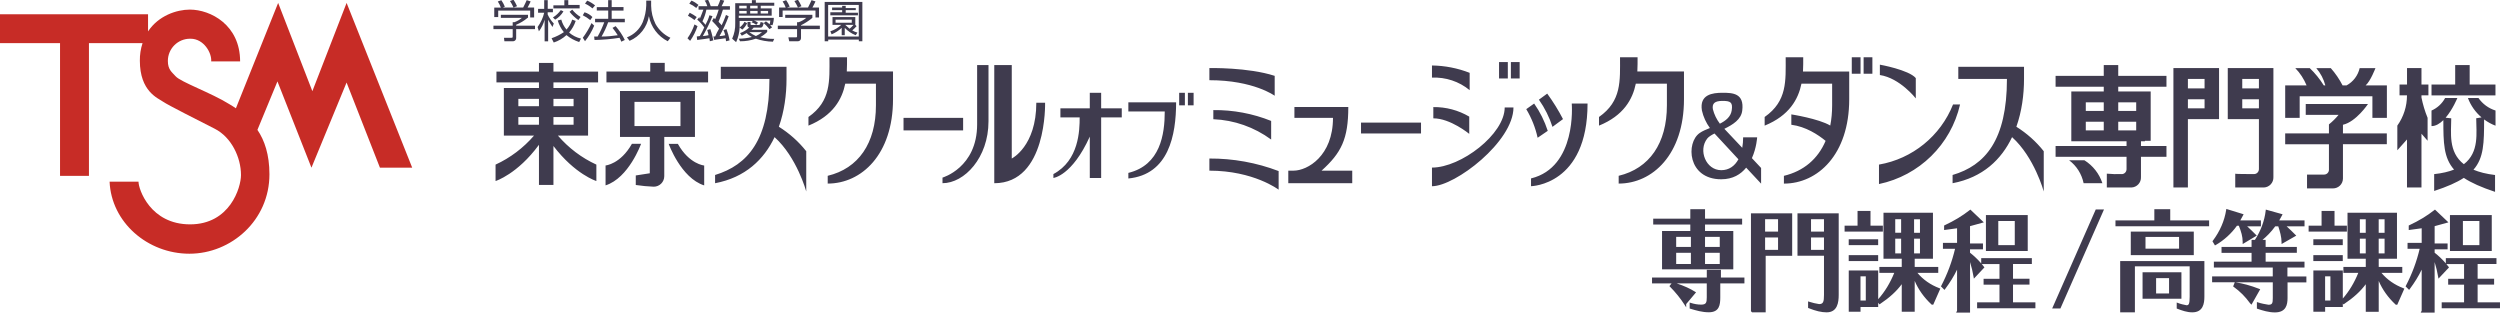
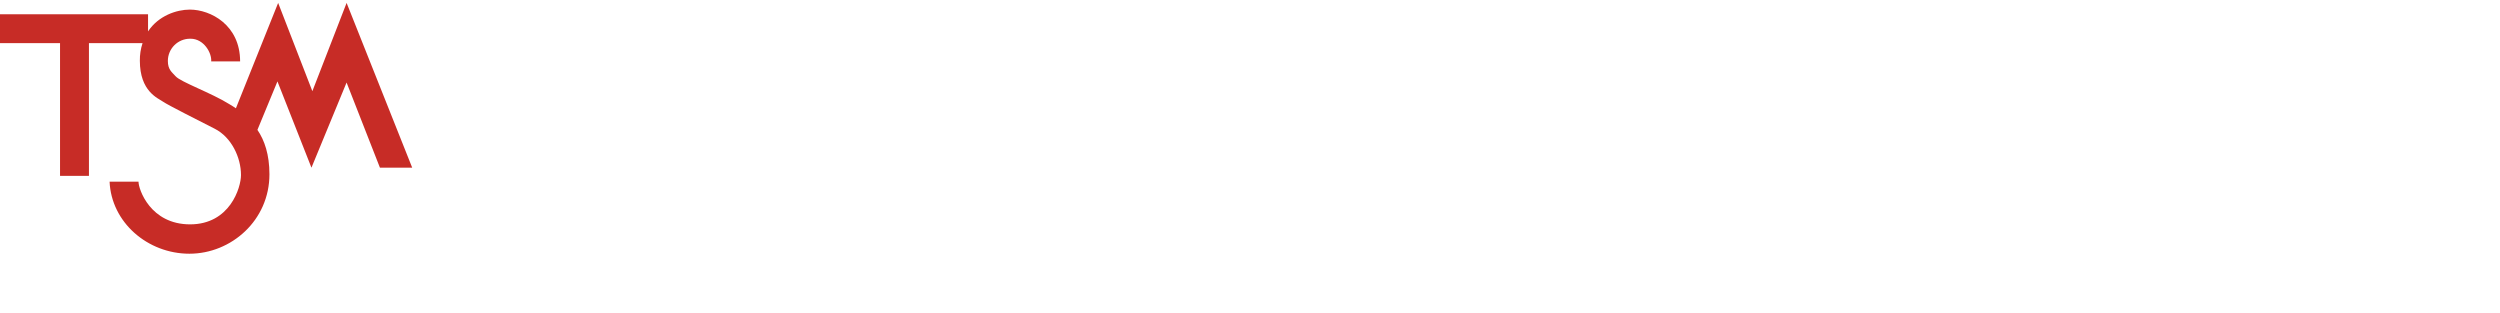
<svg xmlns="http://www.w3.org/2000/svg" version="1.1" viewBox="0 0 849.09 106.18">
-   <path fill="#3f3b4e" d="M179.17,6.07c-1.16.98-2.46,1.76-3.86,2.34v.3h6.4v1.18h-6.4v2.94c.06.58-.36,1.12-.94,1.18h-3.06l-.14-1.18h2.52c.44,0,.44-.14.44-.44v-2.5h-6.54v-1.18h6.54v-1.18h.6c.92-.34,1.78-.82,2.52-1.46h-7.14v-1.04h9.22v1.02h-.16v.02ZM177.69,2.55c.44-.74,1.04-2.2,1.2-2.5l1.34.44c-.3.74-.74,1.46-1.04,2.06h2.22v3.38h-1.34v-2.34h-10.86v2.2h-1.34v-3.22h2.24c-.26-.72-.6-1.42-1.04-2.06l1.2-.44c.48.68.88,1.42,1.2,2.2l-.74.3h6.98l-.02-.02ZM174.41,2.55c-.34-.76-.74-1.5-1.2-2.2l1.2-.44c.46.7.86,1.44,1.2,2.2l-1.2.44ZM187.65,9.18c-.54-.8-1.04-1.64-1.48-2.5v7.36h-1.2v-7.36c-.4,1.44-1.04,2.78-1.94,3.96l-.44-1.46c1.06-1.46,1.82-3.1,2.24-4.86h-2.08v-1.32h2.08V.05h1.2v2.94h1.76v1.18h-1.78v.74c.5,1.14,1.22,2.18,2.08,3.08l-.44,1.16v.02ZM187.35,12.98c1.48-.5,2.88-1.2,4.16-2.06-.96-1.18-1.66-2.52-2.08-3.96l1.2-.3c.34,1.24.94,2.4,1.78,3.38.88-.98,1.54-2.14,1.92-3.38l1.2.44c-.48,1.46-1.24,2.8-2.24,3.96,1.14,1,2.52,1.7,4.02,2.04l-.6,1.18c-1.58-.52-3.04-1.3-4.32-2.36-1.24,1.14-2.72,2-4.32,2.52l-.74-1.46h.02ZM187.79,5.93c1.04-.64,1.96-1.5,2.68-2.5l.9.44c-.7,1.16-1.66,2.12-2.82,2.8l-.74-.74h-.02ZM193.01.05v1.62h3.86v1.18h-8.92v-1.04h3.72V.05h1.34ZM196.43,6.81c-1.12-.78-2.14-1.72-2.98-2.8l.9-.74c.8,1,1.74,1.84,2.84,2.5,0,0-.76,1.04-.76,1.04ZM197.93,12.84c1.16-1.56,2.16-3.24,2.98-5l.9.88c-.78,1.9-1.84,3.68-3.12,5.28l-.74-1.18-.02.02ZM200.45,6.81c-.78-.64-1.62-1.18-2.52-1.62l.6-1.02c1.02.3,1.94.86,2.68,1.62l-.74,1.02h-.02ZM201.21,2.85c-.76-.66-1.62-1.22-2.52-1.62l.74-1.02c.96.4,1.86.96,2.68,1.62l-.9,1.04v-.02ZM209.09,8.88c1.24,1.42,2.3,3,3.12,4.7l-1.2.58c-.16-.46-.36-.9-.6-1.32-2.8.44-5.64.68-8.48.74l-.14-1.18h1.2c.88-1.56,1.62-3.18,2.24-4.84h-3.12v-1.18h4.46v-2.8h-3.88v-1.16h3.86V.05h1.2v2.36h4.02v1.18h-4.02v2.8h4.46v1.18h-5.66c-.6,1.68-1.34,3.3-2.24,4.84,1.84,0,3.68-.16,5.5-.44-.54-.88-1.14-1.7-1.78-2.5l1.04-.58.02-.02ZM221.15.21v1.76c.04,2.14.54,4.24,1.48,6.16,1.16,2.06,2.92,3.7,5.06,4.7l-.9,1.18c-3.34-1.7-5.7-4.84-6.4-8.52-.62,3.72-3.08,6.88-6.56,8.38l-.9-1.18c2.4-.92,4.34-2.78,5.36-5.14.72-1.82,1.14-3.76,1.2-5.72V.21h1.66ZM233.49,13c1.02-1.44,1.82-3.02,2.38-4.7l1.04.58c-.6,1.78-1.44,3.46-2.52,5l-.9-.88ZM235.89,6.81c-.7-.54-1.46-1.02-2.24-1.46l.6-1.02c.84.42,1.64.9,2.38,1.46l-.76,1.02h.02ZM236.49,2.71c-.72-.6-1.52-1.1-2.38-1.48l.74-1.02c.86.36,1.66.86,2.38,1.46l-.74,1.02v.02ZM247.49,5.51c-.86,2.34-1.9,4.6-3.12,6.76.66-.04,1.3-.14,1.94-.3-.14-.6-.34-1.2-.6-1.76l1.04-.3c.46,1.24.82,2.5,1.04,3.8l-1.2.3c0-.44-.14-.74-.14-1.02-.74.14-3.42.44-3.86.58l-.3-1.18h.6c.38-.92.84-1.8,1.34-2.64-.74-.92-1.54-1.8-2.38-2.64l.6-1.02.44.44c.48-1.04.88-2.12,1.2-3.24h-4.18c-.26,1.38-.72,2.72-1.34,3.96.38.36.72.76,1.04,1.18.56-1.02,1.02-2.1,1.34-3.24l1.04.3c-.94,2.32-2.04,4.58-3.28,6.76.66-.04,1.3-.14,1.94-.3-.14-.74-.3-1.18-.44-1.76l1.04-.3c.6,1.62.9,3.38,1.04,3.82l-1.2.3c-.02-.34-.08-.68-.14-1.02-.74.14-2.98.44-4.16.58l-.14-1.18c.14,0,.9-.14,1.04-.14.56-.94,1.06-1.94,1.5-2.94-.68-.98-1.48-1.86-2.38-2.64l.74-.88c0,.29.05.49.14.58.44-1.02.9-2.34,1.2-3.08h-1.64v-1.18h2.98c-.18-.68-.48-1.34-.9-1.9l1.16-.3c.36.7.66,1.44.9,2.2h2.38c.34-.72.64-1.44.88-2.2l1.34.3c-.26.66-.56,1.28-.9,1.9h2.82v1.18h-2.38c-.42,1.4-.92,2.78-1.48,4.12.6.58.9,1.02,1.04,1.18.9-1.76,1.2-2.94,1.48-3.52l.9.46.02-.02ZM256.87,8.44c-.48-.4-1.04-.7-1.64-.88l.46-.44h-4.48v2.2c.7-.5,1.26-1.16,1.64-1.9l.9.44c-.38.84-.94,1.6-1.64,2.2l-.9-.74c-.08,1.72-.48,3.42-1.2,5l-1.34-1.18c.74-1.66,1.1-3.46,1.04-5.28V1.09h5.66V.05h1.34v.88h6.26v1.02h-4.6v.9h3.72v2.48h-11.18v.74h11.9c0,.86-.16,1.7-.44,2.5l-1.04-.14c.16-.48.28-.96.3-1.46h-5.66c.54.12,1.06.38,1.48.74l-.6.74.02-.02ZM262.51,14.16c-1.98-.04-3.94-.38-5.8-1.02-1.72.6-3.54.9-5.36.88l-.44-.88c1.5,0,3-.2,4.46-.58-.66-.34-1.28-.78-1.78-1.32-1.04.58-1.34.74-1.64.88l-.6-.88c1.16-.4,2.24-1.06,3.12-1.9-.36-.04-.64-.36-.6-.72h0v-1.18h1.04v.74c0,.14,0,.3.3.3h2.52c.3,0,.44-.14.6-1.02l1.04.3c-.14,1.02-.44,1.62-1.04,1.62h-2.38c-.14.3-.44.44-.74.74h5.36v.74c-.7.7-1.5,1.3-2.38,1.76,1.54.42,3.16.62,4.76.58l-.46,1.02.02-.06ZM253.59,1.95h-2.52v.9h2.52v-.9ZM253.59,3.71h-2.52v.88h2.52s0-.88,0-.88ZM254.49,10.92c.7.52,1.44.96,2.24,1.32.76-.34,1.46-.78,2.08-1.32h-4.32ZM257.31,1.95h-2.52v.9h2.52v-.9ZM257.31,3.71h-2.52v.88h2.52s0-.88,0-.88ZM261.03,3.71h-2.68v.88h2.52v-.88s.16,0,.16,0ZM261.33,9.9c-.58-.74-1.22-1.44-1.94-2.06l.74-.58c.84.52,1.54,1.22,2.08,2.06l-.9.58h.02ZM275.91,6.07c-1.18.98-2.48,1.82-3.86,2.5v.14h6.4v1.18h-6.4v2.94c.06.58-.36,1.12-.94,1.18h-3.06l-.3-1.32h2.52c.44,0,.44-.14.44-.44v-2.36h-6.54v-1.18h6.54v-1.18h.6c.92-.34,1.78-.82,2.52-1.46h-7.14v-1.04h9.22v1.04ZM274.43,2.55c.44-.74,1.04-2.2,1.2-2.5l1.34.44c-.3.74-.74,1.46-1.04,2.06h2.24v3.38h-1.2v-2.36h-11.16v2.2h-1.2v-3.22h2.24c-.26-.72-.6-1.42-1.04-2.06l1.2-.44c.48.68.88,1.42,1.2,2.2l-.9.3h7.12ZM271.01,2.55c-.34-.76-.74-1.5-1.2-2.2l1.2-.44c.46.7.86,1.44,1.2,2.2l-1.2.44ZM292.89,14.02h-1.2v-.58h-10.4v.58h-1.2V.65h12.8v13.37h0ZM291.67,1.67h-10.4v10.73h10.4V1.67ZM290.93,8.88c-.46.52-.96,1.02-1.48,1.46.56.32,1.16.56,1.78.74l-.6.88c-1.42-.54-2.68-1.4-3.72-2.5v2.5h-1.04v-2.5c-1,.94-2.16,1.68-3.42,2.2l-.44-1.02c1.38-.46,2.66-1.2,3.72-2.2h-2.98v-2.64h7.74v2.64l.44.44h0ZM290.65,3.45h-3.42v.88h4.16v.88h-9.38v-1.04h4.02v-.72h-3.42v-.88h3.42v-.58h1.2v.74h3.42v.74-.02ZM289.31,6.67h-5.52v1.04h5.5v-1.04h.02ZM287.07,8.44c.6.58,1.2,1.02,1.48,1.32.48-.4.94-.84,1.34-1.32h-2.82ZM638.47,21.96s9.82,1.76,12.2,4.56v6.9s-5.36-6.9-12.2-7.94c0,0,0-3.52,0-3.52ZM638.17,55.9c11.36-1.96,20.9-9.71,25.16-20.43h2.38c-3.12,13.63-13.86,24.17-27.54,27.04v-6.62.02ZM264.53,43.05c1.85-5.23,2.6-10.9,2.6-16.24v-4.12h-22.32s0,4.12,0,4.12h16.52c0,20.85-7.44,29.24-18.46,32.62v2.8c10.28-1.95,16.6-8.08,20.2-15.65,7.59,6.82,10.76,18.45,10.76,18.45v-13.67c-2.6-3.29-5.76-6.09-9.3-8.31ZM684.83,43.05c1.85-5.23,2.6-10.9,2.6-16.24v-4.12h-22.32v4.12h16.52c0,20.85-7.44,29.38-18.46,32.62v2.8c10.28-1.95,16.6-8.08,20.2-15.65,7.59,6.82,10.76,18.45,10.76,18.45v-13.67c-2.6-3.29-5.76-6.09-9.3-8.31ZM287.6,24.3c.1-1.78.08-3.44.08-4.84h-5.96c0,7.94.6,14.85-7.14,20.27v2.94c8.4-3.42,11.42-8.99,12.5-14.25h10.42v7.34c0,12.93-5.96,21.45-16.38,23.95v2.64c11.46,0,22.18-9.85,22.18-28.66v-9.41h-15.7ZM306.87,40.03h20.24v4.26h-20.24v-4.26ZM331.87,22.1h3.86v19.11c0,12.35-8.18,21.01-15.62,21.01v-1.9s11.76-3.38,11.76-18.07v-20.15ZM337.83,22.1h5.8v31.74s8.34-4.12,8.34-18.95h2.98s.74,27.34-17.26,27.34V22.1h.16-.02ZM380.99,36.79h-7v-5.28h-3.86v5.28h-9.98v3.08h6.54c0,4.48-.25,14.61-8.92,19.25v1.32s6.31-.69,12.36-14.04v14.06h3.86v-20.59h7v-3.08ZM383.23,34.75h16.22c0,11.17-2.52,24.53-16.22,25.87v-1.9c10.86-2.64,12.36-13.09,12.36-20.87h-12.36v-3.1ZM400.49,31.51h1.94v4.26h-1.94v-4.26ZM403.45,31.51h1.94v4.26h-1.94v-4.26ZM410.75,23.12s13.1-.3,22.18,2.64v6.76s-7.14-5.28-22.18-5.28c0,0,0-4.12,0-4.12ZM412.09,37.39c6.72-.08,13.4,1.18,19.64,3.68v6.32c-5.72-4.2-12.56-6.62-19.64-6.9v-3.1ZM410.75,53.84c8.04-.04,16,1.4,23.52,4.26v6.32s-8.48-6.46-23.52-6.46v-4.12ZM452.73,40.03h-13.1v-3.68h18.3c0,10.87-2.38,15.57-9.08,21.61h10.42v4.26h-21.72v-4.26h1.78c4.76,0,13.4-5,13.4-17.93M462.25,41.65h20.38v3.68h-20.38v-3.68ZM486.35,22.24c4.38.06,8.72.9,12.8,2.5v5.88c-3.6-2.96-8.16-4.46-12.8-4.26v-4.12ZM486.81,36.37c4.28-.06,8.5,1.06,12.2,3.24v5.86s-6.4-5.28-12.2-5.28v-3.82ZM486.35,56.92c9.82,0,24.7-11.33,24.7-20.43h2.98c0,11.61-19.8,26.76-27.68,26.76,0,0,0-6.32,0-6.32ZM509.13,21.08h2.98v5.58h-2.98v-5.58ZM513.15,21.08h2.98v5.58h-2.98v-5.58ZM628.93,19.46h2.98v5.58h-2.98v-5.58ZM632.95,19.46h2.98v5.58h-2.98v-5.58ZM522.23,46.78c-.74-3.42-2.06-6.7-3.86-9.71l2.68-1.9c2,2.84,3.54,5.96,4.62,9.27l-3.42,2.34h-.02ZM527.29,43.12c-1.06-3.3-2.62-6.42-4.62-9.27l2.82-2.06c2,2.74,3.8,5.64,5.36,8.66l-3.58,2.64.02.02ZM533.83,35.33s1.78,21.47-13.84,25.27v2.64s19.2-.3,19.2-28.08h-5.36s0,.16,0,.16ZM556.1,24.3c.1-1.78.08-3.44.08-4.84h-5.96c0,7.94.6,14.85-7.14,20.27v2.94c8.4-3.42,11.42-8.99,12.5-14.25h10.56v7.34c0,12.93-5.96,21.45-16.38,23.95v2.64c11.46,0,22.18-9.85,22.18-28.66v-9.41h-15.84ZM612.36,24.3c.1-1.78.08-3.44.08-4.84h-5.96c0,7.94.6,14.85-7.14,20.27v2.94c8.4-3.42,11.42-8.99,12.5-14.25h10.42v7.34c0,2.46-.22,4.75-.64,6.88-3.97-2.35-13.22-3.79-13.22-3.79v3.52c4.93.63,9.1,3.38,11.64,5.47-2.61,6.16-7.46,10.27-14.16,11.88v2.64c11.46,0,22.18-9.85,22.18-28.66v-9.41h-15.7ZM735.81,29.45v-3.68h-16.38v-3.66h-4.92v3.66h-16.36v3.68h16.36v1.62h-11.02v16.91h18.76v1.6h-24.1v3.68h24.1v4.16c.02.94-.72,1.72-1.64,1.72v-.02c-1.68.06-3.38.02-5.06-.14v4.7h8.36c1.88-.08,3.32-1.66,3.24-3.52v-6.9h8.66v-3.68h-8.66v-1.6h1.34v-.16h1.96v-16.75h-11.02v-1.62h16.38ZM708.41,34.75h6.1v2.92h-6.1v-2.92ZM708.41,41.35h6.1v2.94h-6.1v-2.94ZM719.43,41.35h6.1v2.94h-6.1v-2.94ZM725.53,34.75v2.92h-6.1v-2.92h6.1ZM707.95,54.44h-5.2c2.54,1.9,4.28,4.68,4.92,7.78h6.38c-1.06-3.22-3.22-5.98-6.1-7.78ZM748.75,23.12h-10.58v40.56h4.92v-23.21h10.58v-17.35h-4.92ZM748.75,26.81v3.22h-5.66v-3.22h5.66ZM743.09,36.79v-3.08h5.66v3.08h-5.66ZM769.89,23.12h-13.26v17.35h10.58v16.93c.02.94-.72,1.72-1.64,1.72-1.78,0-6.54,0-6.4-.14v4.7h9.72c1.88-.08,3.32-1.66,3.24-3.52V23.12h-2.24ZM767.21,26.81v3.22h-5.66v-3.22h5.66ZM761.55,36.79v-3.08h5.66v3.08h-5.66ZM784.45,23.1s.01.01.02.02h0l-.02-.02ZM810.65,29.01h-7.2c1.67-1.45,3.34-5.88,3.34-5.88h-5.36c-.58,2.52-2.2,4.66-4.46,5.88h-1.34c-1.1-2.12-2.44-4.1-4.02-5.88h-4.92c1.45,1.7,2.51,3.72,3.08,5.88h-.53c-1.34-2.15-2.94-4.12-4.77-5.88h-4.92c1.66,1.69,2.95,3.71,3.85,5.88h-7.27v11.03h4.92v-7.34h24.7v7.34h4.92v-11.03h-.02ZM795.75,42.39l.02-.02c4.46-1.02,8.48-7.04,8.48-7.04h-21.14v3.68h11.16c-.98,1.18-2.08,2.28-3.28,3.24v3.06h-14.86v3.68h14.86v8.68c0,.9-.74,1.62-1.64,1.62h-5.8v4.7h8.78c1.86.02,3.4-1.46,3.42-3.34v-11.67h14.9v-3.68h-14.9v-2.92ZM822.43,23.12h-4.92v5.58h-2.54v3.68h2.53v.03s0-.02,0-.03h0v.09-.06c0,3.68-1.15,7.26-3.28,10.25v8.38l3.28-3.68v16.31h4.92v-18.26l2.08,2.39v-7.78c-.92-2.22-1.6-4.53-2.08-6.88v-.76h2.36v-3.68h-2.36v-5.58ZM847.55,28.71h-8.76v-6.6h-4.92v6.6h-8.04v3.68h21.72v-3.68ZM847.57,42.68v-5.14c-2.36-.74-4.4-2.24-5.8-4.26h-3.58c.96,2.58,2.58,4.84,4.63,6.59l-1.81.3v.02c0,4.82,1.13,11.5-4.2,15.58-5.39-4.19-4.28-10.8-4.28-15.58l-1.91-.21c2.41-2.81,3.99-6.69,3.99-6.69h-4.16c-1.02,1.9-2.66,3.4-4.62,4.26v5.28c1.46,0,2.82-.85,4.02-2.03,0,7.7.09,12.77,3.64,16.8-1.8.71-4.02,1.25-6.76,1.54v5.72c4.4-1.44,7.66-2.87,10.07-4.45,2.52,1.67,5.94,3.2,10.61,4.75v-5.72c-3.01-.36-5.4-.99-7.33-1.8,3.54-4.02,3.61-9.17,3.61-17.08,1.18.87,2.48,1.61,3.88,2.13ZM203.13,27.99v-3.68h-15.16v-2.94h-4.92v2.94h-14.44v3.68h14.44v1.9h-11.92v16.17h10.24c-3.6,4.17-8.04,7.54-13.06,9.85v5.58s7.43-2.34,14.74-12.31v13.63h4.92v-13.22c7.35,9.64,14.58,11.9,14.58,11.9v-5.58c-5.02-2.3-9.46-5.67-13.06-9.85h10.24v-16.17h-11.76v-1.9h15.16ZM176.05,33.57h7v2.5h-7v-2.5ZM176.05,39.75h7v2.62h-7v-2.62ZM187.97,42.37v-2.62h6.84v2.62h-6.84ZM194.81,33.57v2.5h-6.84v-2.5h6.84ZM225.77,24.3v-2.94h-4.92v2.94h-14.88v3.68h34.52v-3.68h-14.72ZM236.03,46.5v-15.59h-25.46v15.59h10.12v12.35l-4.76.74v3.24c2.02.3,4.06.5,6.1.58,1.98,0,3.58-1.6,3.58-3.58v-13.33h10.42ZM215.49,34.59h15.62v8.22h-15.62v-8.22ZM214.61,48.86c-3.88,6.9-8.94,7.34-8.94,7.34v6.76c7.9-2.5,12.06-14.11,12.06-14.11h-3.12ZM230.23,48.86h-3.12s4.16,11.61,12.06,14.11v-6.76h-.02s-5.06-.44-8.92-7.34ZM595.01,53.71c1.59-3.54,1.78-7.07,1.78-7.07h-4.76c0,1.26-.1,2.45-.3,3.56-2.35-2.51-4.76-5.07-6.08-6.45,2.89-1.41,5.75-3.18,6.08-6.22.74-5.88-3.28-6.02-6.7-6.02s-7.9.58-7,6.02c.48,2.15,1.41,4.17,2.71,5.95-1.31.52-2.54,1.04-3.45,1.68-4.76,3.24-4.16,15.73,7.3,15.73,3.97,0,6.66-1.71,8.47-3.95,2.83,3.04,5.07,5.43,5.07,5.43v-5.32s-1.31-1.41-3.12-3.34ZM581.75,37.07c-.3-1.92.6-2.8,3.28-2.8s3.56.44,3.12,3.24c-.34,2.17-2.02,3.49-4.02,4.5-1.11-1.47-1.93-3.14-2.38-4.94ZM584.59,57.8c-5.2,0-7.88-6.76-4.76-10.73.49-.63,1.39-1.18,2.48-1.73,1.51,1.65,4.87,5.27,8.12,8.76-1.24,2.28-3.19,3.7-5.84,3.7ZM574.09,78.46h-9.6v13.01h24.2v-13.01h-9.6v-2.2h12.6v-2h-12.6v-3.2h-5v3.2h-12.6v2h12.6v2.2ZM569.29,83.86v-3.4h5v3.4h-5ZM569.29,89.66v-3.8h5v3.8h-5ZM579.09,83.86v-3.4h5v3.4h-5ZM579.09,89.66v-3.8h5v3.8h-5ZM584.49,94.26v-2.6h-4.8v2.6h-18.6v2h6.64l-.74.92.19.19c1.85,1.85,3.62,4.04,4.96,6.15l.55.87v-1.12l3.35-3.98-.29-.18c-1.68-1.07-3.7-1.99-6.27-2.85h10.2v4.7c0,1.78-.17,2.5-1.9,2.5-1.16,0-2.34-.2-3.51-.58l-.4-.13v2.04l.21.06c1.99.6,4.04,1.21,6.29,1.21,3.6,0,3.9-2.52,3.9-5.1v-4.7h8.2v-2h-8ZM610.49,72.45v14.41h9v13.31c0,2.33-.25,3.1-1.65,3.11-1.25-.21-2.2-.41-3.35-.79l-.4-.13v2.22l.19.08c2.46.98,4.34,1.42,6.11,1.42,3.67,0,4.1-3.37,4.1-5.9v-27.72h-14ZM619.49,80.66v4.2h-4.4v-4.2h4.4ZM619.49,74.45v4.2h-4.4v-4.2h4.4ZM594.69,105.7l.38.38h4.62v-19.21h9v-14.41h-14v33.24ZM603.89,80.66v4.2h-4.4v-4.2h4.4ZM603.89,74.45v4.2h-4.4v-4.2h4.4ZM639.49,76.65h-4.2v-5h-4.4v5h-4.4v2h13v-2ZM637.89,81.26h-10v2h10v-2ZM627.89,88.66h10v-2h-10v2ZM658.7,97.89c-2.99-1.12-5.57-2.92-7.48-5.22h7.08v-2h-8v-2.8h6.2v-15.61h-16.8v15.61h6.2v2.8h-7.6v2h5.06c-1.39,3.44-3.22,6.45-5.46,8.95v-9.75h-10v14.01h4v-1.6h6v-1.47l.43.57.24-.16c3.16-2.11,5.57-4.31,7.33-6.7v9.36h4.4v-10.47c1.24,2.92,3.19,5.66,5.7,7.99l.09.08h.51l2.41-5.47-.3-.11ZM652.09,81.06v5h-2v-5h2ZM650.09,79.06v-4.6h2v4.6h-2ZM645.69,81.06v5h-2v-5h2ZM645.69,74.45v4.6h-2v-4.6h2ZM633.69,93.86v8.2h-1.8v-8.2h1.8ZM688.69,73.05h-14.2v12.21h14.2v-12.21ZM678.69,83.26v-8.2h5.6v8.2h-5.6ZM683.69,102.67v-6h5.6v-2h-5.6v-5h6.4v-2h-17.2v1.78c-1.15-1.32-2.42-2.54-3.8-3.62v-1.15h4.4v-2h-4.4v-5.87c1.53-.39,2.88-.77,4.18-1.15l.5-.14-4.57-4.34-.2.16c-2.52,1.98-5.23,3.62-8.54,5.17l-.17.08v1.54l.34-.05c.71-.1,1.46-.2,2.22-.3.62-.08,1.25-.17,1.84-.25v4.96h-4.8v2h4.12c-1.02,4.34-2.6,8.57-4.69,12.57l-.1.2,1.2,1.2.21-.28c1.64-2.19,3.01-4.41,4.06-6.6v13.95l-.38.77h4.79v-17.29c.52,1.67.92,3.33,1.2,5.03l.1.6,3.59-3.83-.16-.2c-.24-.31-.49-.62-.74-.92h6.01v5h-5.4v2h5.4v6h-7.6v2s19.8,0,19.8,0v-2h-7.6ZM720.09,106.07h5v-15.61h18.6v10.31c0,2.5-.32,2.9-1.04,2.91-.97-.19-1.97-.4-2.95-.78l-.41-.16v2.05l.19.07c1.6.6,3.25,1.22,5.11,1.22,3.67,0,4.1-3.03,4.1-5.3v-12.11h-28.6v17.41ZM737.09,74.85v-3.8h-5.4v3.8h-13.2v2h31.8v-2h-13.2ZM740.89,92.46h-13.2v9.01h13.2v-9.01ZM732.29,99.67v-5.2h4.4v5.2h-4.4ZM723.69,78.66v8h21.4v-8h-21.4ZM728.69,84.46v-4h11.4v4h-11.4ZM752.54,83.22c2.76-1.58,5.38-3.96,7.21-6.56h.64c.81,2.04,1.3,3.69,1.3,5.5v.73l4.78-2.87-.27-.27c-.98-.98-1.99-2-3-2.89h4.69v-2h-7.01c.12-.22.24-.44.36-.65.2-.36.41-.71.61-1.12l.16-.32-5.87-1.81-.05.34c-.58,3.71-2.11,7.23-4.54,10.47l-.12.16.85,1.43.26-.15ZM776.89,93.86v-3h5.8v-2h-13.2v-3h10.6v-2h-10.6v-2.4h-1.05c1.28-1.07,2.9-2.62,4.31-4.6h1.03c.55,1.67,1.12,3.6,1.12,5.5v.52l4.99-2.85-.28-.28c-.98-.98-1.99-2-3-2.89h6.09v-2h-8.6c.12-.23.24-.44.37-.65.2-.35.4-.71.61-1.11l.16-.33-5.69-1.59-.04.35c-.38,3.39-1.68,6.91-3.66,9.94h-1.14v2.4h-10.2v2h10.2v3h-12.8v2h20v3h-20.6v2h7.7l-.56,1.41.19.14c2.19,1.59,3.94,3.35,5.53,5.54l.51.52,2.97-5.25-.32-.12c-3-1.16-5.57-1.86-8.07-2.22h-.02s12.68,0,12.68,0v5.3c0,1.81-.19,2.3-1.45,2.31-1.17-.19-2.38-.4-3.55-.79l-.4-.13v2.23l.21.07c1.76.59,3.82,1.22,5.9,1.22,3.81,0,4.3-2.62,4.3-4.9v-5.3h6.4v-2h-6.4ZM795.69,81.26h-10v2h10v-2ZM797.09,76.65h-4.2v-5h-4.4v5h-4.4v2h13v-2ZM785.69,88.66h10v-2h-10v2ZM816.3,97.89c-2.99-1.12-5.57-2.92-7.48-5.22h7.08v-2h-8v-2.8h6.2v-15.61h-16.8v15.61h6.2v2.8h-7.6v2h5.06c-1.35,3.34-3.11,6.27-5.26,8.72v-9.52h-10v14.01h4v-1.6h6v-1.2l.23.31.24-.16c3.16-2.11,5.57-4.31,7.33-6.7v9.36h4.4v-10.47c1.24,2.92,3.19,5.66,5.7,7.99l.09.08h.51l2.41-5.47-.3-.11ZM801.49,79.06v-4.6h2v4.6h-2ZM801.49,86.06v-5h2v5h-2ZM807.89,79.06v-4.6h2v4.6h-2ZM807.89,86.06v-5h2v5h-2ZM791.49,93.86v8.2h-1.8v-8.2h1.8ZM841.49,102.67v-6h5.6v-2h-5.6v-5h6.4v-2h-17.2v1.78c-1.15-1.32-2.42-2.54-3.8-3.62v-1.15h4.4v-2h-4.4v-5.87c1.52-.39,2.87-.77,4.18-1.15l.5-.14-4.57-4.34-.2.16c-2.52,1.98-5.23,3.62-8.54,5.17l-.17.08v1.54l.34-.05c.71-.1,1.46-.2,2.22-.3.62-.08,1.25-.17,1.84-.25v4.96h-4.8v2h4.12c-1.02,4.34-2.6,8.57-4.69,12.57l-.1.2,1.2,1.2.21-.28c1.64-2.19,3.01-4.41,4.06-6.6v13.95l-.39.77h4.79v-17.29c.52,1.67.92,3.33,1.2,5.03l.1.6,3.59-3.83-.16-.2c-.24-.31-.49-.62-.74-.92h6.01v5h-5.4v2h5.4v6h-7.6v2h19.8v-2h-7.6ZM846.29,73.05h-14.2v12.21h14.2v-12.21ZM836.49,83.26v-8.2h5.6v8.2h-5.6ZM699.79,104.77h-2.8l14.8-33.62h2.8l-14.8,33.62Z" />
  <path fill="#c72c26" d="M117.72.99l-11.63,29.98L94.47.99l-14.35,35.79c-.76-.53-1.51-.98-2.27-1.43-6.04-3.78-16.46-7.48-18.2-9.44-1.28-1.43-2.64-2.27-2.64-5.21,0-4.17,3.37-7.55,7.54-7.55h.16c4.53,0,7.25,4.83,7.02,7.7h9.82c0-12.38-10.04-17.59-17.07-17.59-4.46,0-10.65,2.04-14.2,7.4v-5.82H0v9.82h20.39v45.08h9.82V14.66h18.2c-.63,1.92-.94,3.94-.91,5.97,0,10.42,6.12,12.69,7.85,13.89,1.74,1.21,11.86,6.27,17.59,9.21,5.66,2.87,8.91,9.74,8.91,15.71,0,4.3-3.78,16.76-17.29,16.76s-17.52-11.93-17.52-14.5h-9.82c.6,13.82,12.91,24.47,27.11,24.47s27.18-11.33,27.18-26.96c0-6.72-1.66-11.55-4.08-15.1l6.8-16.46,11.55,29.3,11.93-28.92,11.33,28.92h10.96L117.72.99Z" />
</svg>